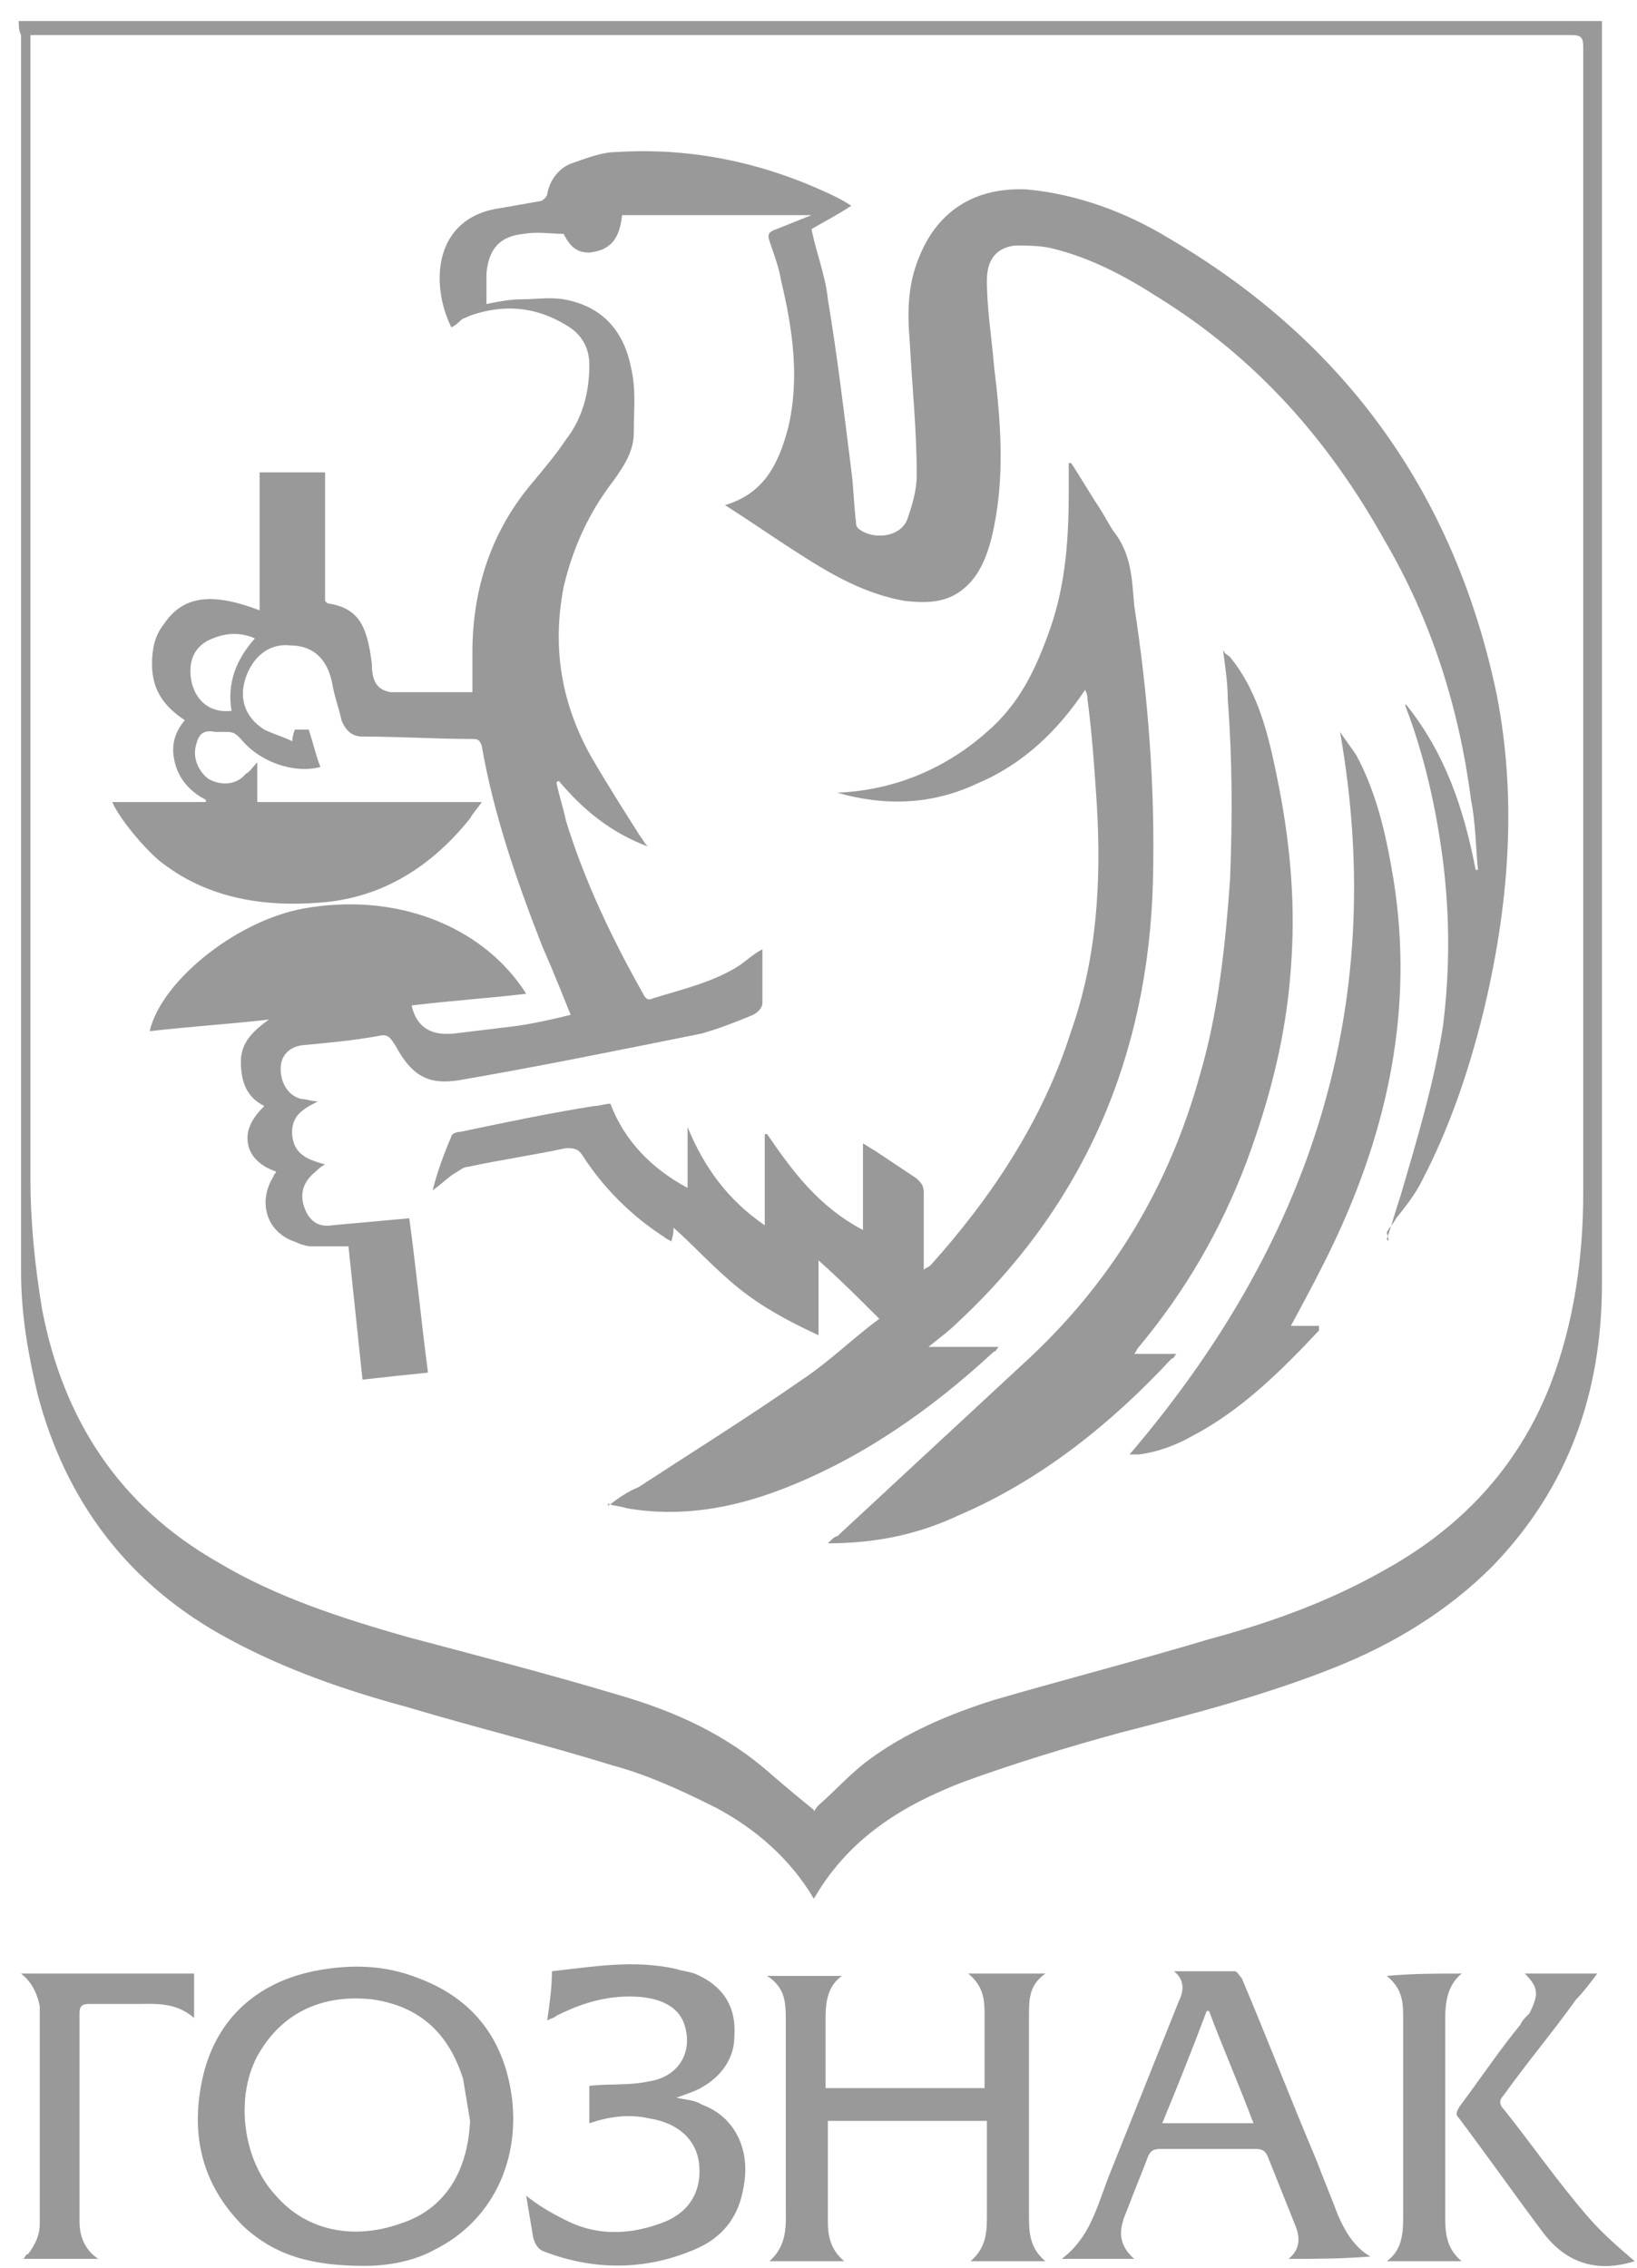
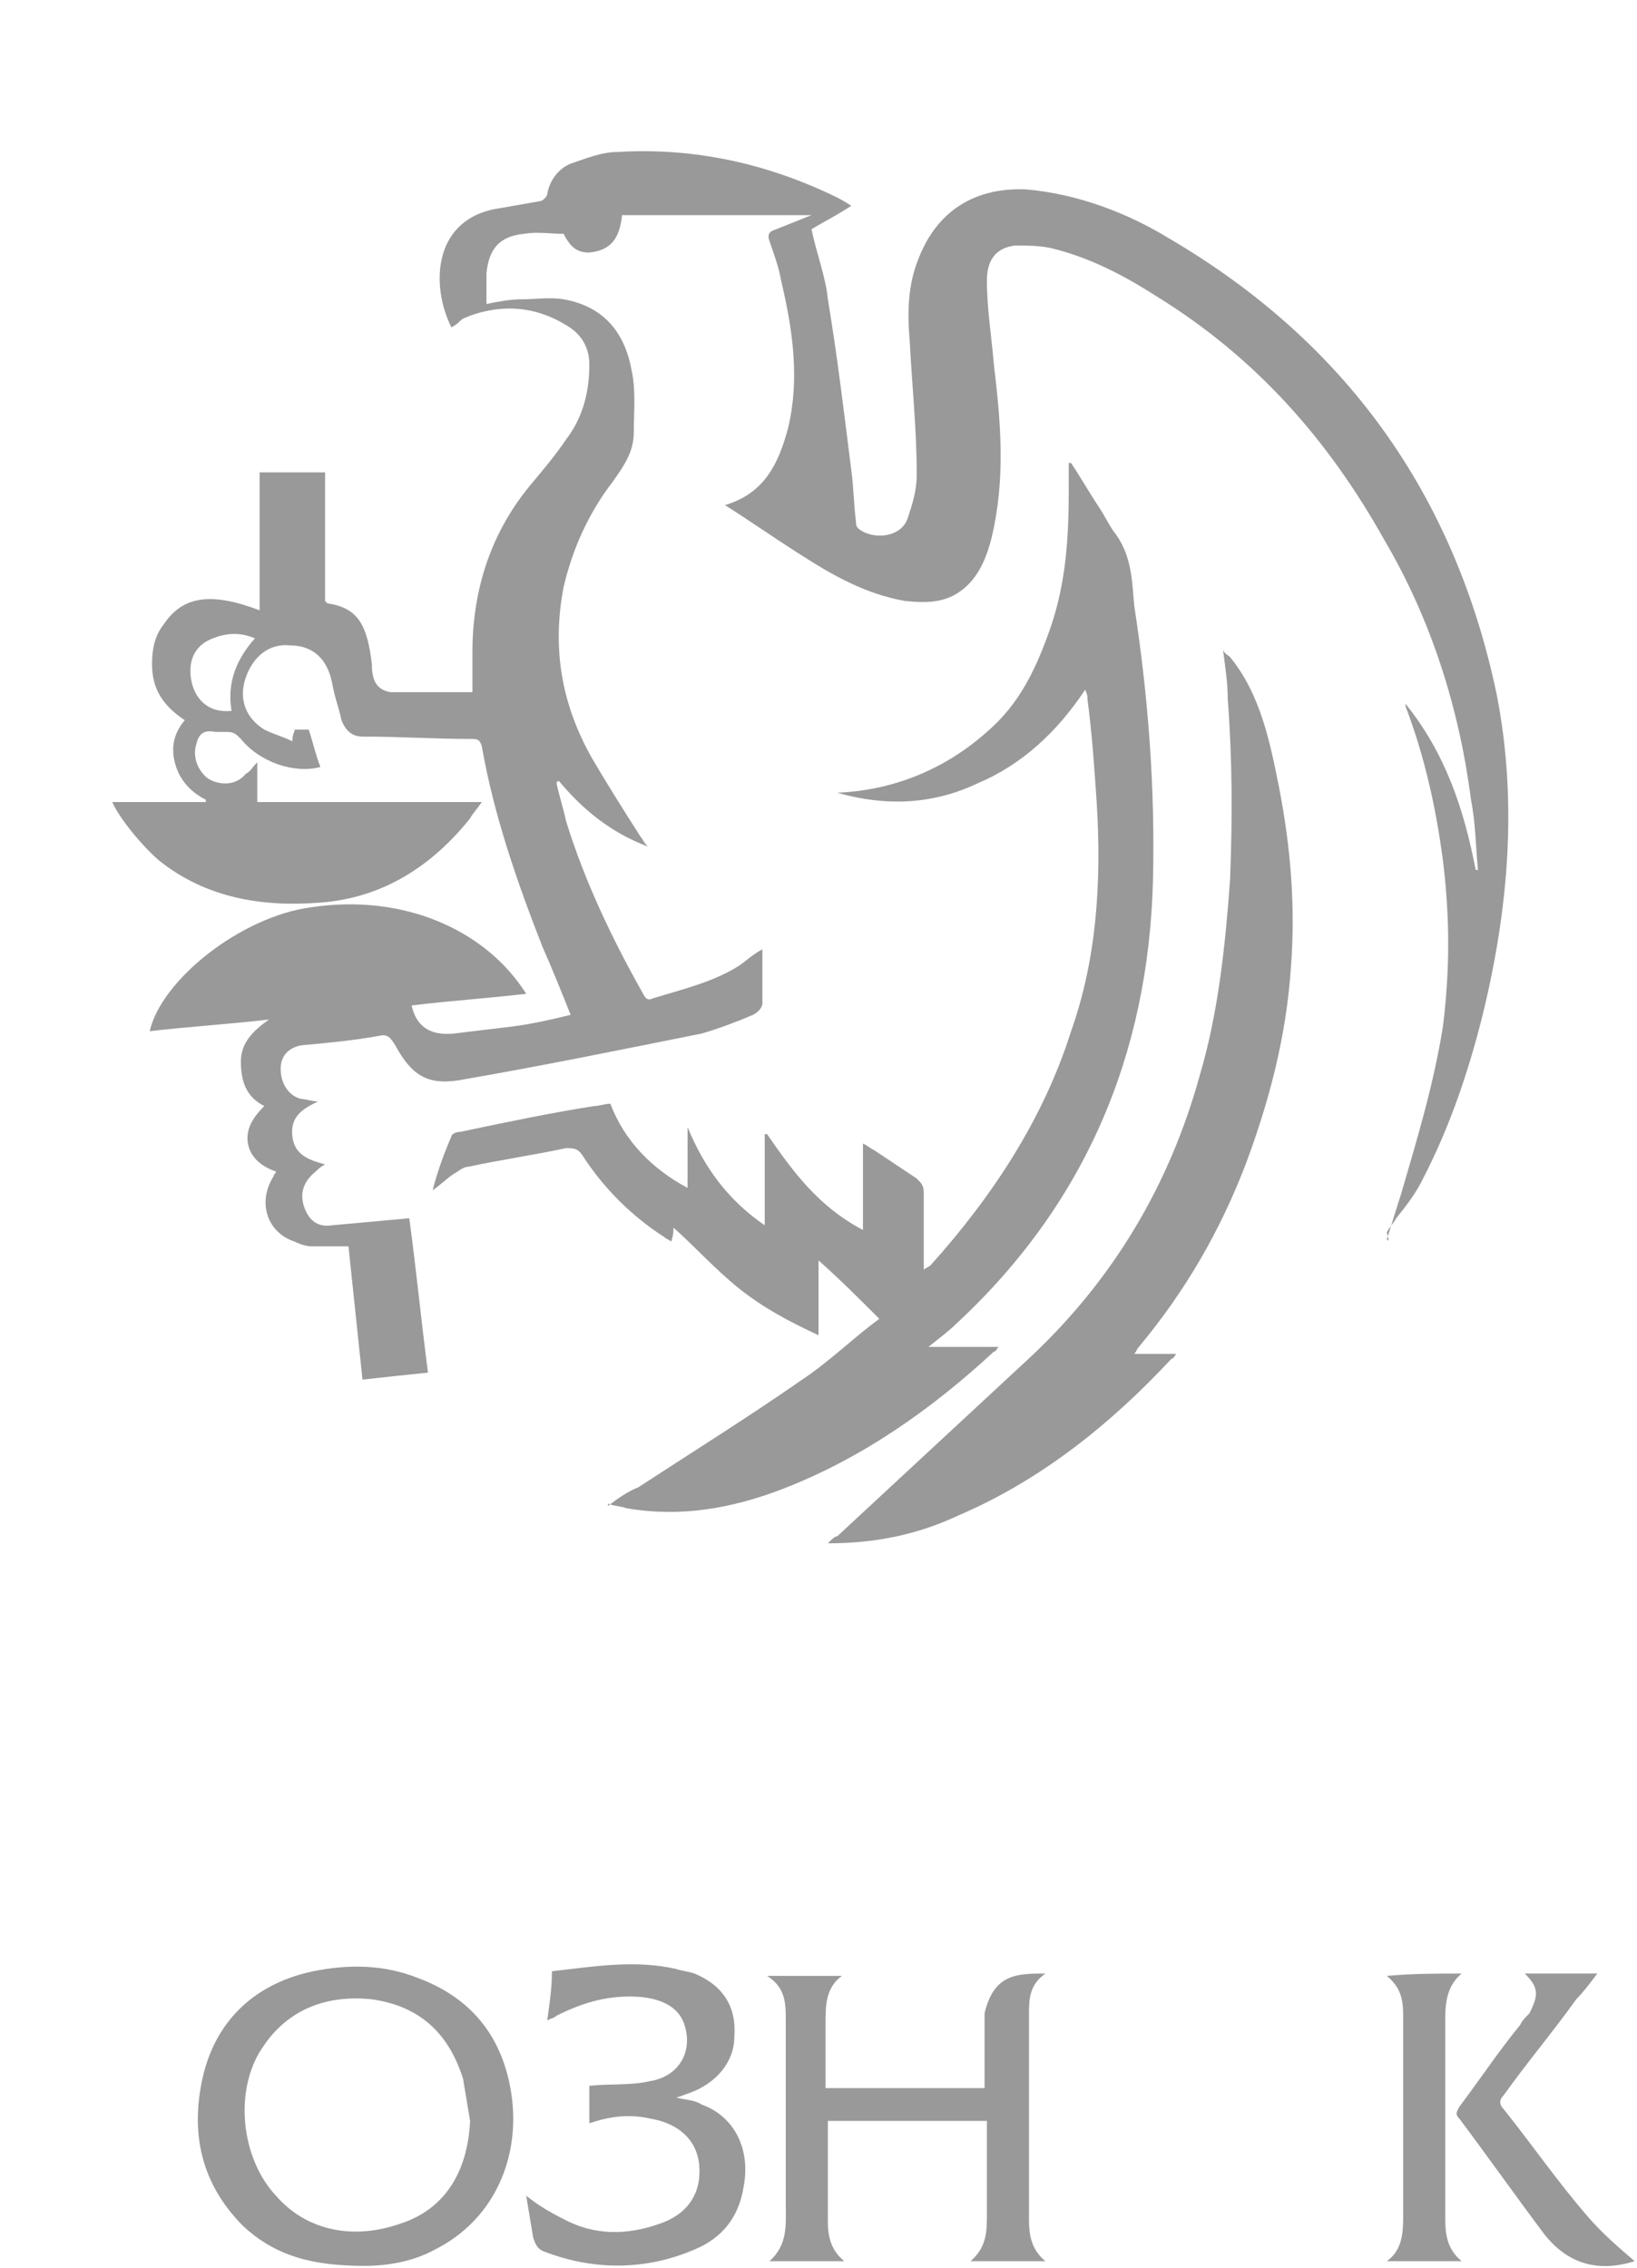
<svg xmlns="http://www.w3.org/2000/svg" width="70" height="97" viewBox="0 0 70 97" fill="none">
-   <path d="M0.801 0.9C23.401 0.9 45.901 0.9 68.501 0.9C68.501 1.1 68.501 1.2 68.501 1.4C68.501 19.2 68.501 37.1 68.501 54.9C68.501 59.5 67.101 63.6 63.801 67.001C61.901 68.9 59.601 70.3 57.101 71.3C54.101 72.5 51.001 73.301 47.901 74.101C45.701 74.701 43.401 75.401 41.201 76.201C38.601 77.201 36.301 78.601 34.801 81.201C33.801 79.501 32.301 78.2 30.601 77.3C29.201 76.6 27.701 75.9 26.201 75.501C23.301 74.6 20.401 73.9 17.401 73.001C14.801 72.3 12.201 71.401 9.801 70.101C5.501 67.801 2.801 64.201 1.601 59.601C1.201 57.901 0.901 56.2 0.901 54.4C0.901 36.8 0.901 19.101 0.901 1.5C0.801 1.3 0.801 1.1 0.801 0.9ZM34.801 77.4C34.801 77.5 34.801 77.501 34.701 77.601C34.801 77.501 34.901 77.301 35.001 77.201C35.701 76.601 36.301 75.9 37.101 75.3C38.701 74.1 40.601 73.301 42.501 72.701C45.601 71.801 48.701 71.001 51.701 70.101C54.301 69.401 56.801 68.501 59.101 67.201C62.401 65.401 64.901 62.801 66.301 59.201C67.301 56.601 67.701 53.8 67.701 51.001C67.701 34.7 67.701 18.3 67.701 2C67.701 1.6 67.601 1.5 67.201 1.5C45.401 1.5 23.601 1.5 1.801 1.5C1.701 1.5 1.501 1.5 1.301 1.5C1.301 1.7 1.301 1.8 1.301 2C1.301 18.101 1.301 34.2 1.301 50.4C1.301 52.3 1.501 54.2 1.801 56.001C2.701 60.7 5.101 64.4 9.301 66.8C11.801 68.3 14.601 69.201 17.401 70.001C20.401 70.8 23.501 71.6 26.501 72.501C28.901 73.201 31.101 74.2 33.001 75.9C33.701 76.5 34.301 77 34.801 77.4Z" fill="#999999" />
  <path d="M15.601 96.901C13.4 96.901 11.801 96.501 10.401 95.201C8.601 93.401 8.101 91.201 8.701 88.701C9.301 86.301 11.001 84.8 13.401 84.3C14.901 84.001 16.401 84.001 17.901 84.601C20.301 85.501 21.601 87.3 21.901 89.8C22.201 92.501 21 95.001 18.601 96.201C17.701 96.701 16.601 96.901 15.601 96.901ZM20.101 90.701C20 90.101 19.901 89.501 19.801 88.901C19.201 87.001 18.001 85.801 15.901 85.501C14.001 85.301 12.3 85.901 11.2 87.601C10.001 89.401 10.301 92.301 11.801 93.901C13.101 95.401 15.101 95.801 17.101 95.101C19 94.501 20 92.901 20.101 90.701Z" fill="#999999" />
-   <path d="M44.701 84.4C44.001 84.9 44.001 85.501 44.001 86.201C44.001 89.101 44.001 92 44.001 94.9C44.001 95.6 44.101 96.201 44.701 96.701C43.601 96.701 42.601 96.701 41.501 96.701C42.201 96.101 42.201 95.401 42.201 94.701C42.201 93.401 42.201 92.101 42.201 90.701C39.901 90.701 37.701 90.701 35.401 90.701C35.401 90.801 35.401 91.001 35.401 91.101C35.401 92.401 35.401 93.701 35.401 95.001C35.401 95.6 35.501 96.201 36.101 96.701C35.001 96.701 34.001 96.701 32.901 96.701C33.701 96.001 33.601 95.1 33.601 94.3C33.601 91.7 33.601 89.1 33.601 86.4C33.601 85.7 33.601 85.001 32.801 84.501C33.901 84.501 34.901 84.501 36.001 84.501C35.301 85.001 35.301 85.8 35.301 86.501C35.301 87.4 35.301 88.3 35.301 89.3C37.601 89.3 39.801 89.3 42.101 89.3C42.101 88.9 42.101 88.601 42.101 88.201C42.101 87.501 42.101 86.801 42.101 86.101C42.101 85.401 42.001 84.9 41.401 84.4C42.501 84.4 43.501 84.4 44.701 84.4Z" fill="#999999" />
+   <path d="M44.701 84.4C44.001 84.9 44.001 85.501 44.001 86.201C44.001 89.101 44.001 92 44.001 94.9C44.001 95.6 44.101 96.201 44.701 96.701C43.601 96.701 42.601 96.701 41.501 96.701C42.201 96.101 42.201 95.401 42.201 94.701C42.201 93.401 42.201 92.101 42.201 90.701C39.901 90.701 37.701 90.701 35.401 90.701C35.401 90.801 35.401 91.001 35.401 91.101C35.401 92.401 35.401 93.701 35.401 95.001C35.401 95.6 35.501 96.201 36.101 96.701C35.001 96.701 34.001 96.701 32.901 96.701C33.701 96.001 33.601 95.1 33.601 94.3C33.601 91.7 33.601 89.1 33.601 86.4C33.601 85.7 33.601 85.001 32.801 84.501C33.901 84.501 34.901 84.501 36.001 84.501C35.301 85.001 35.301 85.8 35.301 86.501C35.301 87.4 35.301 88.3 35.301 89.3C37.601 89.3 39.801 89.3 42.101 89.3C42.101 88.9 42.101 88.601 42.101 88.201C42.101 87.501 42.101 86.801 42.101 86.101C42.501 84.4 43.501 84.4 44.701 84.4Z" fill="#999999" />
  <path d="M28.901 89.701C29.301 89.801 29.701 89.801 30.001 90.001C31.401 90.501 32.101 91.901 31.801 93.501C31.601 94.801 30.901 95.701 29.701 96.201C27.601 97.101 25.401 97.101 23.301 96.301C23.001 96.201 22.901 96.001 22.801 95.701C22.701 95.101 22.601 94.501 22.501 93.901C23.001 94.301 23.501 94.601 24.101 94.901C25.401 95.601 26.801 95.601 28.201 95.101C29.401 94.701 30.001 93.801 29.901 92.601C29.801 91.501 29.001 90.801 27.801 90.601C26.901 90.401 26.101 90.501 25.201 90.801C25.201 90.201 25.201 89.701 25.201 89.201C26.101 89.101 26.901 89.201 27.801 89.001C29.001 88.801 29.601 87.801 29.301 86.701C29.101 85.901 28.401 85.501 27.401 85.401C26.101 85.301 25.001 85.601 23.801 86.201C23.701 86.301 23.601 86.301 23.401 86.401C23.501 85.701 23.601 85.001 23.601 84.301C25.401 84.101 27.101 83.801 28.901 84.201C29.201 84.301 29.401 84.301 29.701 84.401C30.901 84.901 31.501 85.801 31.401 87.101C31.401 88.201 30.601 89.101 29.501 89.501C29.201 89.601 29.001 89.701 28.901 89.701Z" fill="#999999" />
-   <path d="M55.1 96.601C55.6 96.201 55.6 95.701 55.4 95.201C55 94.201 54.6 93.201 54.2 92.201C54.1 92.001 54 91.901 53.7 91.901C52.3 91.901 51 91.901 49.6 91.901C49.3 91.901 49.2 92.001 49.1 92.201C48.8 93.001 48.5 93.701 48.2 94.501C47.9 95.201 47.7 95.901 48.5 96.601C47.4 96.601 46.5 96.601 45.4 96.601C46.6 95.701 46.9 94.401 47.4 93.101C48.4 90.601 49.4 88.101 50.4 85.601C50.6 85.201 50.7 84.701 50.2 84.301C51.1 84.301 52 84.301 52.8 84.301C52.9 84.301 53 84.501 53.1 84.601C54.2 87.201 55.2 89.801 56.3 92.401C56.6 93.201 56.9 93.901 57.2 94.701C57.5 95.401 57.9 96.101 58.6 96.501C57.3 96.601 56.3 96.601 55.1 96.601ZM53.6 90.801C53 89.201 52.3 87.601 51.7 86.001H51.6C51 87.601 50.4 89.101 49.7 90.801C51.1 90.801 52.3 90.801 53.6 90.801Z" fill="#999999" />
-   <path d="M0.9 84.4C3.4 84.4 5.8 84.4 8.3 84.4C8.3 85 8.3 85.7 8.3 86.3C7.5 85.6 6.6 85.701 5.8 85.701C5.1 85.701 4.5 85.701 3.8 85.701C3.5 85.701 3.4 85.801 3.4 86.101C3.4 89.101 3.4 92.001 3.4 95.001C3.4 95.6 3.6 96.201 4.2 96.601C3.1 96.601 2.1 96.601 1 96.601C1.1 96.501 1.1 96.4 1.2 96.4C1.5 96 1.7 95.601 1.7 95.101C1.7 92.001 1.7 88.9 1.7 85.8C1.6 85.3 1.4 84.8 0.9 84.4Z" fill="#999999" />
  <path d="M65.201 84.4C66.301 84.4 67.301 84.4 68.301 84.4C68.001 84.8 67.701 85.201 67.401 85.501C66.401 86.9 65.301 88.201 64.301 89.601C64.101 89.801 64.101 90.001 64.301 90.201C65.501 91.701 66.601 93.3 67.901 94.8C68.501 95.5 69.201 96.101 69.901 96.701C68.301 97.201 67.001 96.8 66.001 95.501C64.801 93.9 63.601 92.201 62.401 90.601C62.201 90.401 62.301 90.301 62.401 90.101C63.301 88.901 64.101 87.701 65.001 86.601C65.101 86.401 65.201 86.301 65.401 86.101C65.801 85.301 65.801 85 65.201 84.4Z" fill="#999999" />
  <path d="M62.501 84.4C61.901 84.9 61.801 85.6 61.801 86.3C61.801 89.2 61.801 92 61.801 94.9C61.801 95.6 61.901 96.201 62.501 96.701C61.401 96.701 60.401 96.701 59.301 96.701C60.001 96.201 60.001 95.401 60.001 94.701C60.001 91.901 60.001 89.001 60.001 86.201C60.001 85.501 59.901 85.001 59.301 84.501C60.401 84.4 61.401 84.4 62.501 84.4Z" fill="#999999" />
  <path d="M59.301 53C59.501 52.4 59.701 51.7 59.901 51.1C60.601 48.7 61.301 46.4 61.701 43.9C62.001 41.5 62.001 39.2 61.701 36.8C61.401 34.5 60.901 32.301 60.101 30.201C60.101 30.201 60.101 30.201 60.101 30.101C61.801 32.2 62.601 34.601 63.101 37.201H63.201C63.101 36.201 63.101 35.201 62.901 34.201C62.401 30.301 61.201 26.5 59.201 23.101C56.801 18.8 53.701 15.301 49.501 12.701C48.101 11.801 46.601 11.001 44.901 10.601C44.401 10.501 43.901 10.5 43.401 10.5C42.601 10.6 42.201 11.1 42.201 12C42.201 13.2 42.401 14.4 42.501 15.601C42.801 18.101 43.001 20.5 42.401 23C42.201 23.8 41.901 24.5 41.401 25C40.601 25.8 39.701 25.801 38.701 25.701C37.001 25.401 35.601 24.601 34.201 23.701C33.101 23.001 32.101 22.3 31.001 21.601C32.701 21.101 33.301 19.8 33.701 18.3C34.201 16.2 33.901 14.1 33.401 12C33.301 11.4 33.101 10.9 32.901 10.3C32.801 10 32.901 9.9 33.201 9.8C33.701 9.6 34.201 9.401 34.701 9.201C32.001 9.201 29.301 9.201 26.601 9.201C26.501 10.101 26.201 10.7 25.201 10.8C24.701 10.8 24.401 10.6 24.101 10C23.501 10 23.001 9.9 22.401 10C21.401 10.1 20.901 10.601 20.801 11.701C20.801 12.101 20.801 12.5 20.801 13C21.301 12.9 21.801 12.8 22.301 12.8C22.901 12.8 23.501 12.7 24.101 12.8C25.801 13.1 26.701 14.2 27.001 15.8C27.201 16.7 27.101 17.6 27.101 18.5C27.101 19.3 26.701 19.901 26.201 20.601C25.201 21.901 24.501 23.401 24.101 25.101C23.601 27.701 24.001 30.1 25.301 32.4C26.001 33.6 26.701 34.7 27.401 35.8C27.501 35.9 27.501 36.001 27.701 36.201C26.101 35.601 24.901 34.6 23.901 33.4C23.901 33.4 23.801 33.4 23.801 33.5C23.901 34 24.101 34.6 24.201 35.1C25.001 37.7 26.201 40.2 27.501 42.5C27.601 42.7 27.701 42.801 27.901 42.701C29.201 42.301 30.501 42 31.601 41.3C31.901 41.1 32.201 40.8 32.601 40.6C32.601 41.401 32.601 42.1 32.601 42.9C32.601 43.1 32.401 43.3 32.201 43.4C31.501 43.7 30.701 44.001 30.001 44.201C26.501 44.901 23.101 45.601 19.601 46.201C18.301 46.401 17.601 46.001 16.901 44.701C16.701 44.401 16.601 44.2 16.201 44.3C15.101 44.5 14.001 44.601 12.901 44.701C12.301 44.801 12.001 45.201 12.001 45.701C12.001 46.401 12.401 46.9 12.901 47C13.101 47 13.301 47.1 13.601 47.1C13.001 47.401 12.401 47.7 12.501 48.6C12.601 49.401 13.201 49.6 13.901 49.8C13.701 49.9 13.601 50.001 13.501 50.1C13.001 50.501 12.801 51.001 13.001 51.6C13.201 52.2 13.601 52.5 14.201 52.4C15.301 52.3 16.401 52.2 17.501 52.1C17.801 54.3 18.001 56.401 18.301 58.701C17.301 58.801 16.401 58.9 15.501 59C15.301 57.1 15.101 55.2 14.901 53.3C14.401 53.3 13.801 53.3 13.301 53.3C13.101 53.3 12.801 53.2 12.601 53.1C11.401 52.7 11.001 51.4 11.701 50.3C11.701 50.2 11.801 50.2 11.801 50.1C11.201 49.901 10.701 49.5 10.601 48.9C10.501 48.3 10.801 47.8 11.301 47.3C10.501 46.9 10.301 46.2 10.301 45.4C10.301 44.6 10.801 44.1 11.501 43.6C9.801 43.8 8.101 43.901 6.401 44.1C6.901 41.901 10.301 39.2 13.301 38.8C17.301 38.2 20.801 39.8 22.501 42.5C20.801 42.7 19.201 42.8 17.601 43C17.801 43.9 18.401 44.301 19.401 44.201C20.201 44.101 21.101 44 21.901 43.9C22.701 43.8 23.601 43.6 24.401 43.4C24.001 42.4 23.601 41.4 23.201 40.5C22.101 37.7 21.101 34.8 20.601 31.9C20.501 31.6 20.401 31.601 20.101 31.601C18.601 31.601 17.101 31.5 15.501 31.5C15.101 31.5 14.801 31.3 14.601 30.8C14.501 30.3 14.301 29.801 14.201 29.201C14.001 28.201 13.401 27.601 12.401 27.601C11.501 27.5 10.801 28.1 10.501 29C10.201 29.9 10.501 30.701 11.301 31.201C11.701 31.401 12.101 31.501 12.501 31.701C12.501 31.401 12.601 31.301 12.601 31.201C12.801 31.201 13.101 31.201 13.201 31.201C13.401 31.801 13.501 32.3 13.701 32.8C12.601 33.1 11.101 32.6 10.301 31.601C10.101 31.401 10.001 31.3 9.701 31.3C9.501 31.3 9.301 31.3 9.201 31.3C8.701 31.2 8.501 31.4 8.401 31.8C8.201 32.4 8.501 33 8.901 33.3C9.401 33.6 10.101 33.6 10.501 33.1C10.701 33.001 10.801 32.8 11.001 32.6C11.001 33.2 11.001 33.7 11.001 34.3C12.601 34.3 14.201 34.3 15.801 34.3C17.401 34.3 18.901 34.3 20.601 34.3C20.401 34.6 20.201 34.8 20.101 35C18.501 37 16.401 38.401 13.701 38.6C11.201 38.8 8.801 38.4 6.801 36.8C6.101 36.2 5.101 35 4.801 34.3C6.201 34.3 7.501 34.3 8.801 34.3V34.201C8.201 33.901 7.701 33.401 7.501 32.701C7.301 32.001 7.401 31.4 7.901 30.8C7.001 30.2 6.501 29.5 6.501 28.4C6.501 27.8 6.601 27.201 7.001 26.701C7.801 25.501 9.001 25.3 11.101 26.101C11.101 24.101 11.101 22.201 11.101 20.201C12.101 20.201 12.901 20.201 13.901 20.201C13.901 22.101 13.901 24.001 13.901 25.701C14.001 25.801 14.001 25.8 14.001 25.8C15.301 26 15.701 26.7 15.901 28.4C15.901 29.1 16.101 29.5 16.701 29.601H16.801C17.901 29.601 19.101 29.601 20.201 29.601C20.201 29 20.201 28.4 20.201 27.9C20.201 25.2 21.001 22.701 22.801 20.601C23.301 20 23.801 19.4 24.201 18.8C24.901 17.9 25.201 16.8 25.201 15.601C25.201 14.9 24.901 14.3 24.201 13.9C22.901 13.1 21.501 13 20.101 13.5C19.901 13.6 19.801 13.601 19.701 13.701C19.601 13.801 19.501 13.9 19.301 14C18.401 12.2 18.501 9.3 21.401 8.9C22.001 8.8 22.501 8.701 23.101 8.601C23.201 8.601 23.401 8.4 23.401 8.3C23.501 7.7 23.901 7.2 24.401 7C25.001 6.8 25.701 6.5 26.401 6.5C29.701 6.3 32.801 7 35.701 8.4C35.901 8.5 36.101 8.6 36.401 8.8C35.801 9.2 35.201 9.5 34.701 9.8C34.901 10.8 35.301 11.8 35.401 12.8C35.801 15.2 36.101 17.701 36.401 20.101C36.501 20.8 36.501 21.5 36.601 22.3C36.601 22.4 36.601 22.5 36.701 22.601C37.301 23.101 38.501 23.001 38.801 22.201C39.001 21.601 39.201 21 39.201 20.3C39.201 18.4 39.001 16.5 38.901 14.601C38.801 13.4 38.801 12.2 39.301 11C40.101 9 41.701 8.001 43.901 8.101C46.101 8.301 48.201 9.101 50.001 10.201C57.501 14.601 62.201 21.101 64.001 29.701C64.901 34.301 64.501 38.9 63.401 43.4C62.801 45.8 62.001 48.2 60.801 50.5C60.501 51.1 60.101 51.6 59.701 52.1C59.601 52.3 59.401 52.501 59.301 52.701C59.401 53.101 59.401 53.1 59.301 53ZM9.901 30.4C9.701 29.2 10.101 28.2 10.901 27.3C10.201 27 9.601 27.1 9.101 27.3C8.301 27.6 8.001 28.301 8.201 29.201C8.401 30.001 9.001 30.5 9.901 30.4Z" fill="#999999" />
  <path d="M26.001 64.401C26.401 64.101 26.801 63.801 27.301 63.601C29.601 62.101 32.001 60.601 34.301 59.001C35.501 58.201 36.501 57.201 37.601 56.401C36.701 55.501 35.901 54.701 35.001 53.901C35.001 54.901 35.001 56.001 35.001 57.101C33.701 56.501 32.601 55.901 31.601 55.101C30.601 54.301 29.701 53.301 28.801 52.501C28.801 52.601 28.801 52.801 28.701 53.101C28.601 53.001 28.501 53.001 28.401 52.901C27.001 52.001 25.801 50.801 24.901 49.401C24.701 49.101 24.501 49.101 24.201 49.101C22.801 49.401 21.401 49.601 20.001 49.901C19.801 49.901 19.601 50.101 19.401 50.201C19.101 50.401 18.801 50.701 18.501 50.901C18.701 50.101 19.001 49.301 19.301 48.601C19.301 48.501 19.501 48.401 19.701 48.401C21.601 48.001 23.501 47.601 25.401 47.301C25.601 47.301 25.901 47.201 26.101 47.201C26.701 48.801 27.901 50.001 29.401 50.801C29.401 49.901 29.401 49.101 29.401 48.201C30.101 49.901 31.101 51.301 32.701 52.401C32.701 51.001 32.701 49.801 32.701 48.501H32.801C33.901 50.101 35.001 51.601 36.901 52.601C36.901 51.301 36.901 50.201 36.901 48.901C37.101 49.001 37.201 49.101 37.401 49.201C38.001 49.601 38.601 50.001 39.201 50.401C39.401 50.601 39.501 50.701 39.501 51.001C39.501 52.101 39.501 53.101 39.501 54.301C39.601 54.201 39.701 54.201 39.801 54.101C42.401 51.201 44.601 47.901 45.801 44.101C46.901 41.001 47.101 37.701 46.901 34.401C46.801 32.901 46.701 31.401 46.501 29.901C46.501 29.801 46.501 29.701 46.401 29.501C45.201 31.301 43.701 32.701 41.801 33.501C39.901 34.401 37.901 34.501 35.801 33.901C38.201 33.801 40.401 32.901 42.201 31.301C43.601 30.101 44.301 28.601 44.901 26.901C45.601 24.901 45.701 22.901 45.701 20.901C45.701 20.501 45.701 20.201 45.701 19.801H45.801C46.201 20.401 46.601 21.101 47.001 21.701C47.201 22.001 47.401 22.401 47.601 22.701C48.401 23.701 48.401 24.801 48.501 25.901C49.101 29.801 49.401 33.701 49.301 37.701C49.101 45.101 46.401 51.501 40.901 56.601C40.601 56.901 40.201 57.201 39.701 57.601C40.301 57.601 40.801 57.601 41.201 57.601C41.701 57.601 42.101 57.601 42.701 57.601C42.601 57.701 42.601 57.801 42.501 57.801C39.801 60.301 36.801 62.401 33.401 63.701C31.301 64.501 29.101 64.901 26.801 64.501C26.501 64.401 26.201 64.401 26.001 64.301C26.001 64.501 26.001 64.501 26.001 64.401Z" fill="#999999" />
  <path d="M48.5 57.901C49.1 57.901 49.7 57.901 50.3 57.901C50.2 58.001 50.2 58.101 50.1 58.101C47.5 60.901 44.5 63.301 41 64.801C39.3 65.601 37.5 66.001 35.4 66.001C35.6 65.801 35.7 65.701 35.8 65.701C38.6 63.101 41.3 60.601 44.1 58.001C47.6 54.701 50 50.701 51.3 46.001C52.1 43.301 52.4 40.401 52.6 37.601C52.7 35.001 52.7 32.501 52.5 29.901C52.5 29.201 52.4 28.601 52.3 27.801C52.4 28.001 52.5 28.001 52.6 28.101C53.9 29.701 54.3 31.701 54.7 33.701C55.2 36.301 55.4 38.801 55.2 41.401C55 44.301 54.3 47.001 53.3 49.701C52.2 52.601 50.7 55.201 48.7 57.601C48.6 57.701 48.6 57.801 48.5 57.901Z" fill="#999999" />
-   <path d="M57.301 31.301C57.501 31.601 57.801 32.001 58.001 32.301C58.801 33.801 59.201 35.401 59.501 37.101C60.501 42.601 59.501 47.801 57.201 52.801C56.601 54.101 55.901 55.401 55.201 56.701C55.601 56.701 56.001 56.701 56.401 56.701C56.401 56.801 56.401 56.801 56.401 56.901C54.801 58.601 53.101 60.301 51.001 61.401C50.301 61.801 49.501 62.101 48.701 62.201C48.601 62.201 48.501 62.201 48.301 62.201C55.901 53.301 59.401 43.201 57.301 31.301Z" fill="#999999" />
</svg>